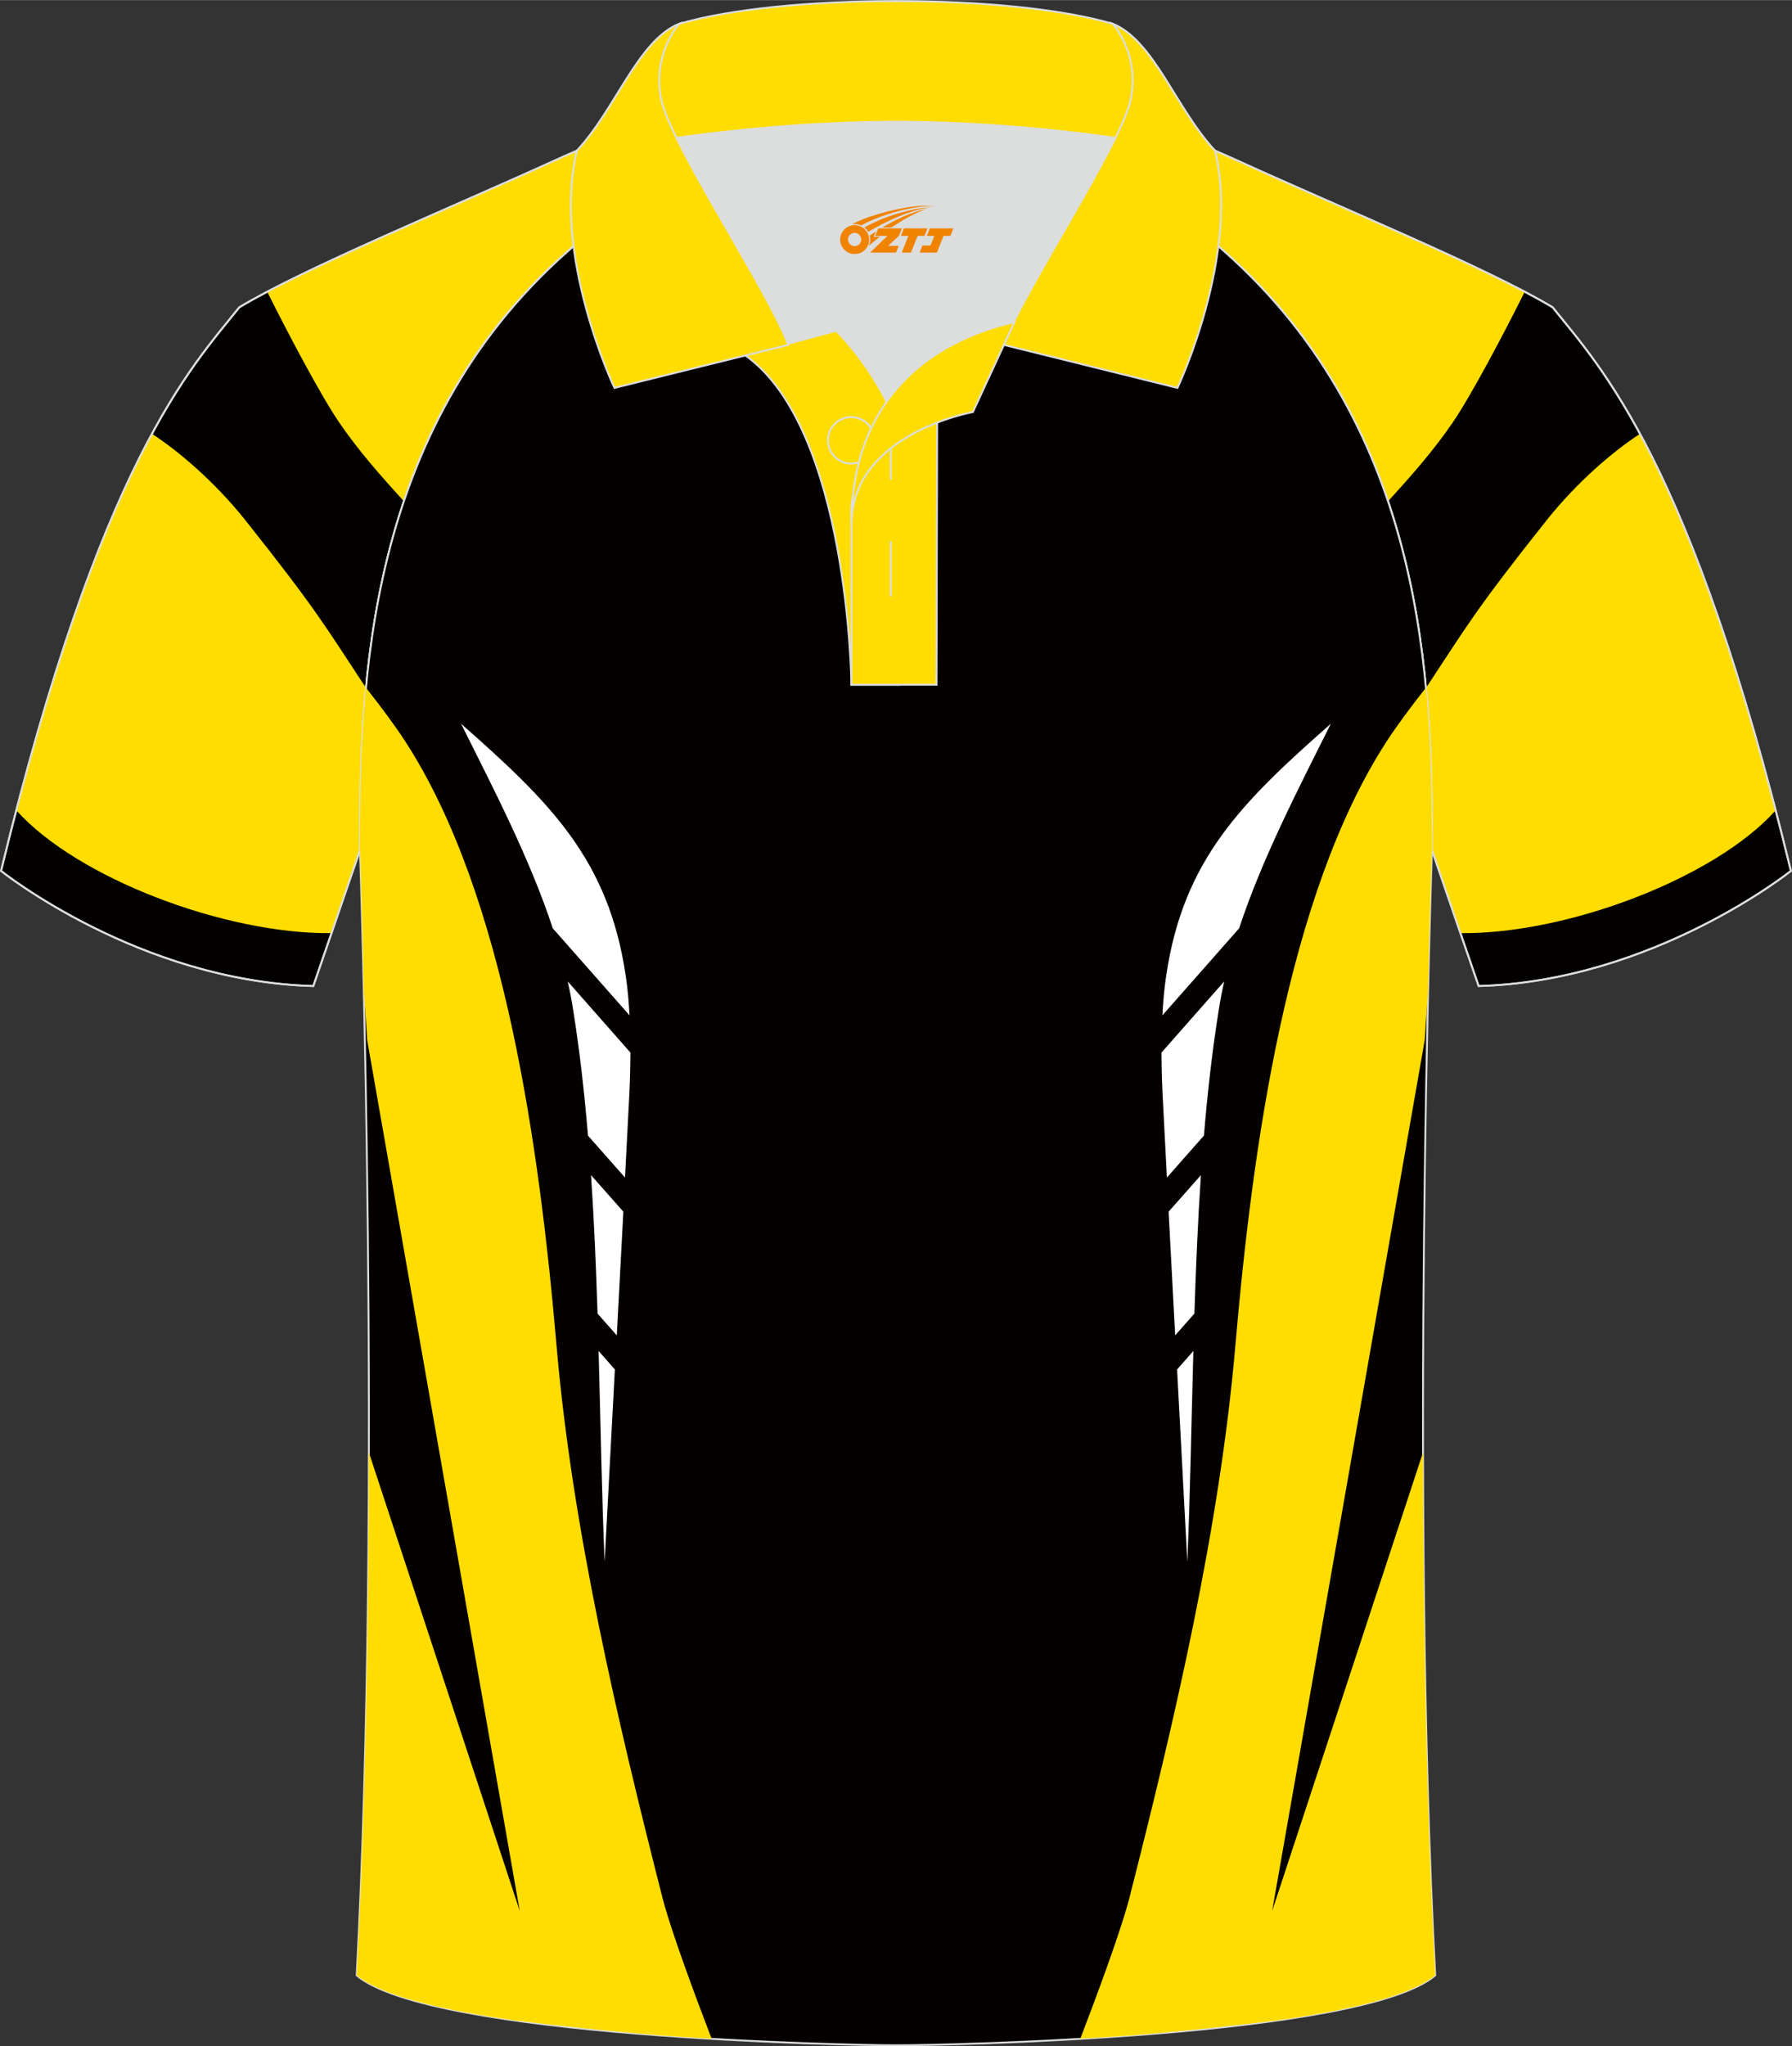
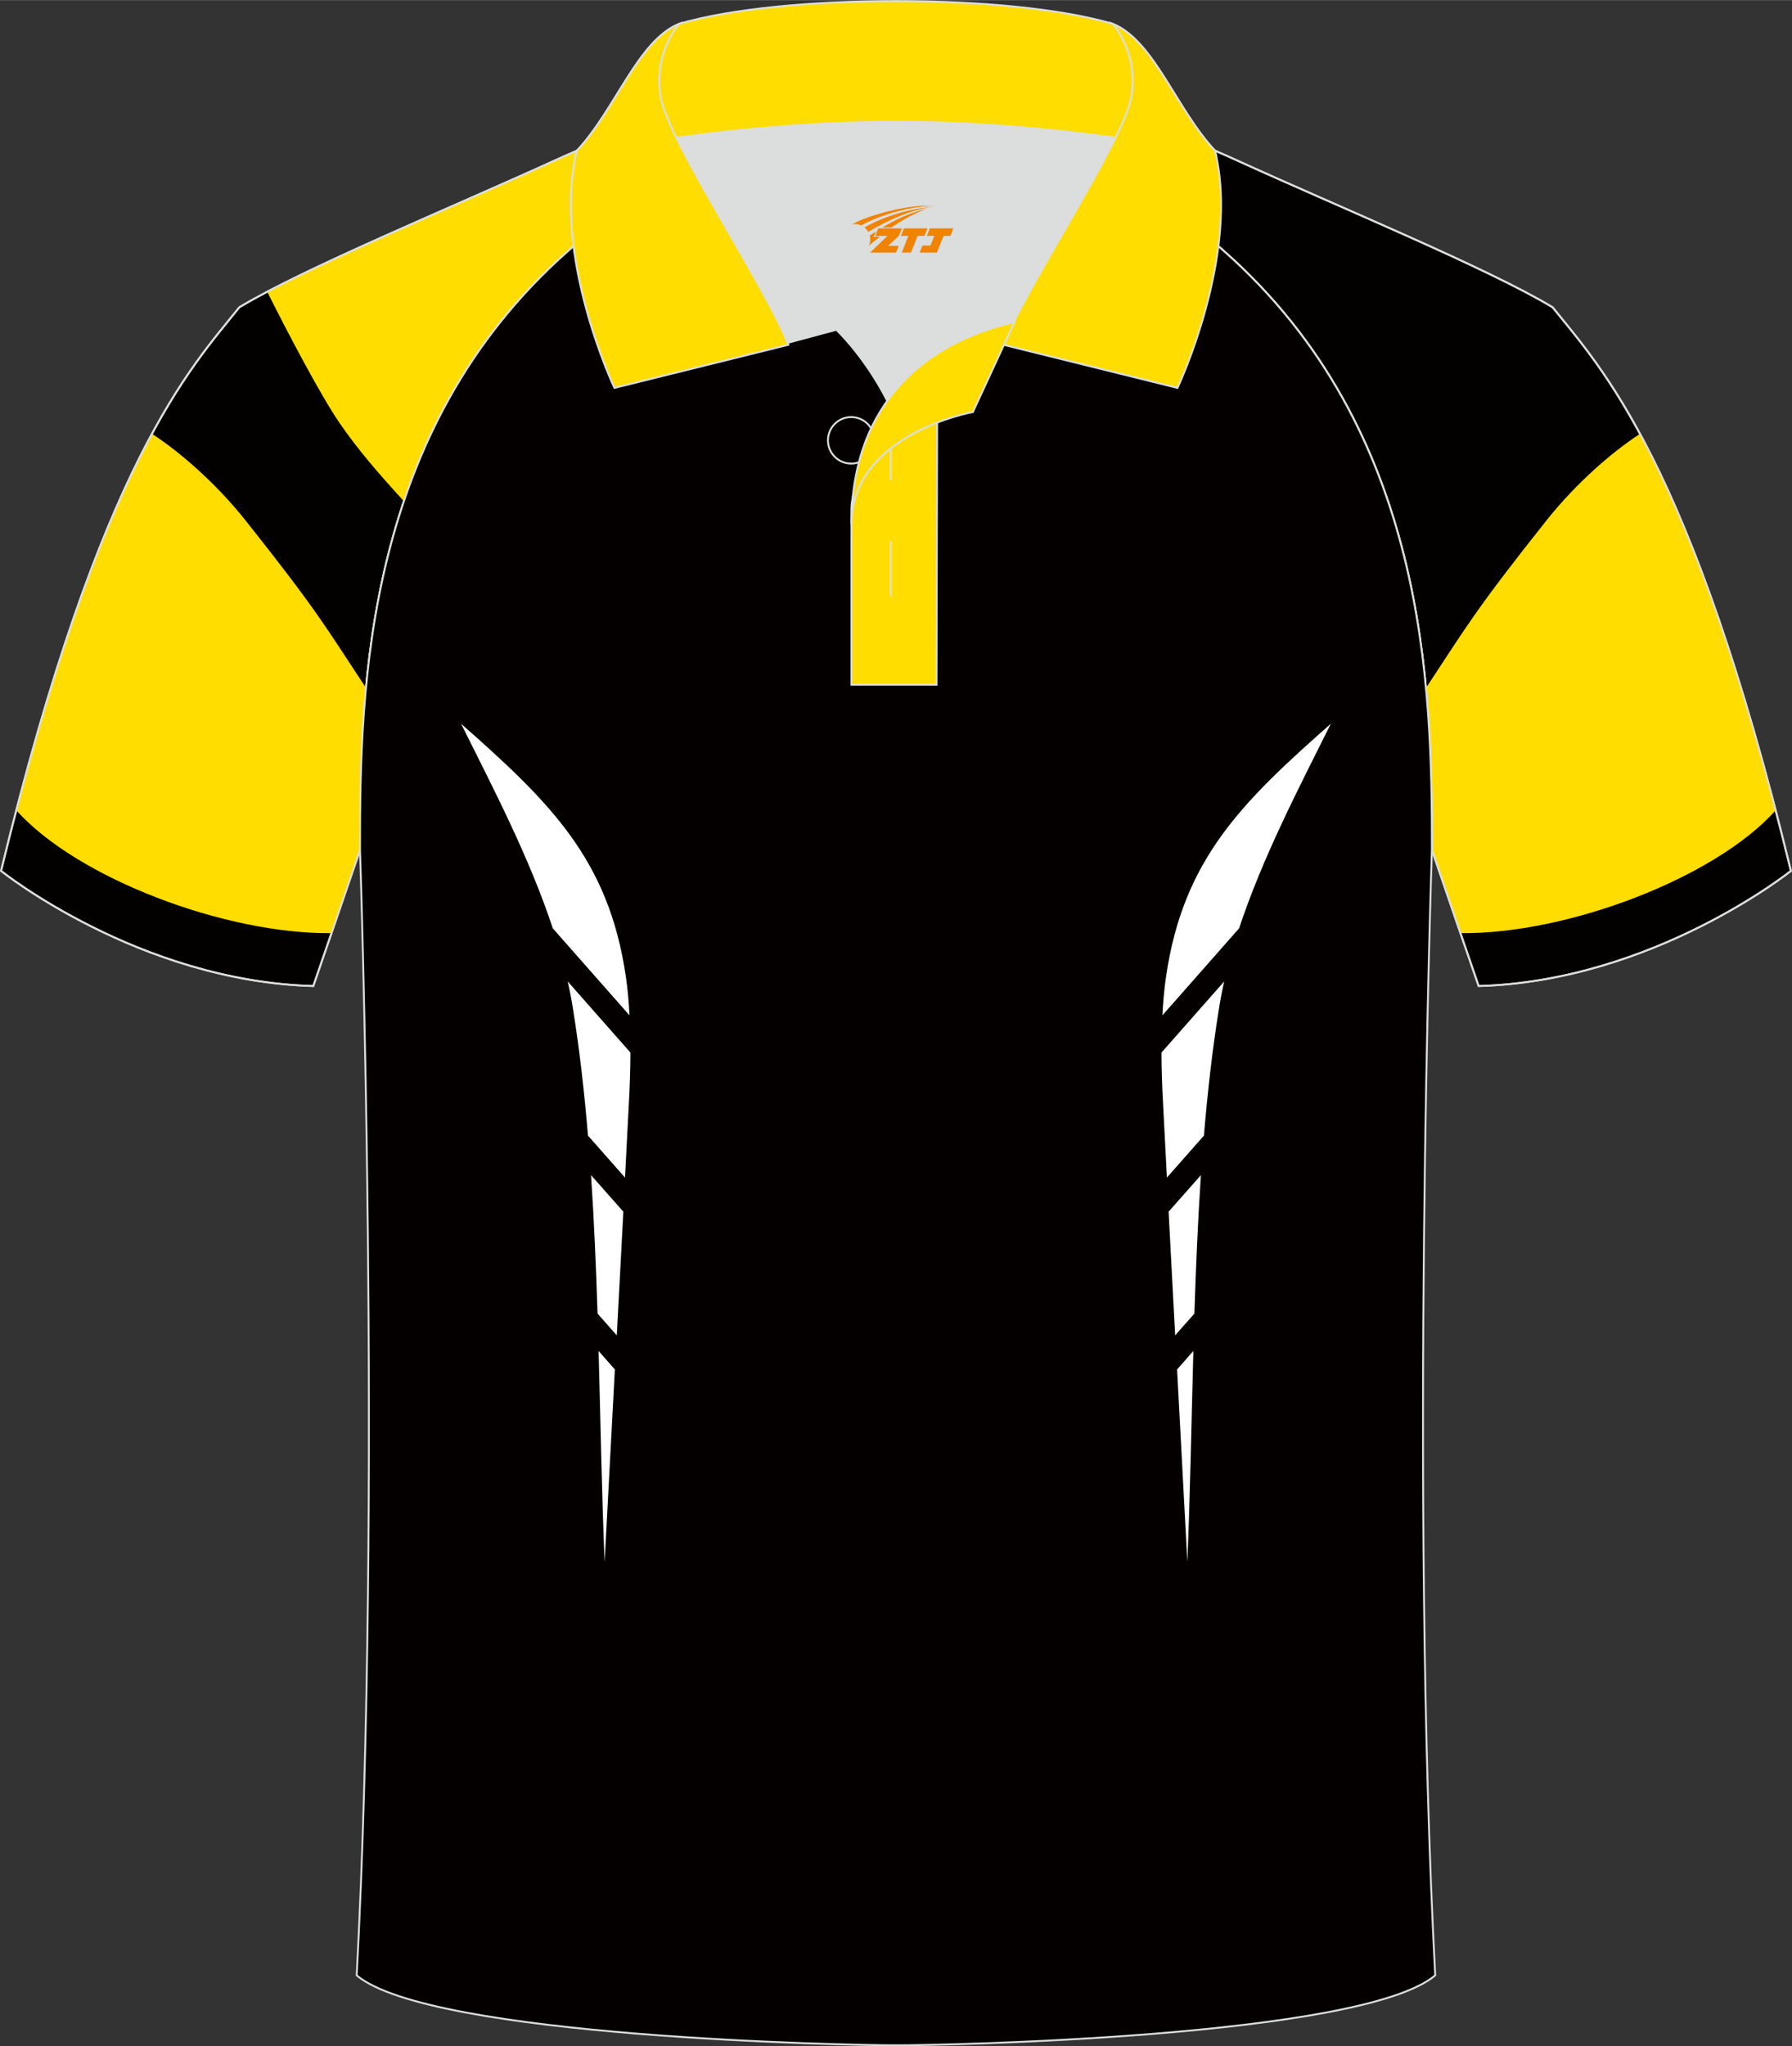
<svg xmlns="http://www.w3.org/2000/svg" version="1.1" id="图层_1" x="0px" y="0px" width="379.8px" height="433.5px" viewBox="0 0 379.96 433.64" enable-background="new 0 0 379.96 433.64" xml:space="preserve">
  <rect x="0" y="0" width="379.96" height="433.64" fill="#333333" stroke="none" />
  <g>
    <path fill-rule="evenodd" clip-rule="evenodd" fill="#030000" stroke="#DCDDDD" stroke-width="0.4" stroke-miterlimit="22.926" d="   M246.77,27.82c4.33,1.37,9.2,3.29,15.06,5.95c21.94,10.02,53.7,23.08,67.38,31.34c10.24,12.8,29.36,32.42,50.52,119.44   c0,0-29.19,23.38-66.21,24.4c0,0-7.17-20.82-9.9-28.84c0-34.68-1.03-88.85-44.05-126.87c-8.02-7.36-28.69-19.88-41.87-26.31   L246.77,27.82z" />
    <path fill-rule="evenodd" clip-rule="evenodd" fill="#FFDD00" d="M376.5,171.71c-12.88,14.39-44.28,26.28-66.83,26.03   c-2.15-6.25-4.67-13.58-6.05-17.64c0-8.9-0.46-23.44-1.28-34.3c8.64-13.08,10.43-16.49,25.58-35.55   c6.44-8.1,14.24-14.73,19.82-18.33C356.15,107.48,366.02,131.55,376.5,171.71z" />
-     <path fill-rule="evenodd" clip-rule="evenodd" fill="#FFDD00" d="M323.29,61.81c-4.37,8.77-11.38,22.04-15.26,27.7   c-4,5.85-8.48,10.96-13.73,16.71c-6.32-18.74-16.93-37.25-34.74-52.98c-7.68-7.05-26.97-18.84-40.17-25.47l-0.8-0.82l28.16,0.86   c4.33,1.37,9.2,3.29,15.06,5.95C281.03,42.54,307.75,53.63,323.29,61.81z" />
    <path fill="none" stroke="#DCDDDD" stroke-width="0.4" stroke-miterlimit="22.926" d="M246.77,27.82   c4.33,1.37,9.2,3.29,15.06,5.95c21.94,10.02,53.7,23.08,67.38,31.34c10.24,12.8,29.36,32.42,50.52,119.44   c0,0-29.19,23.38-66.21,24.4c0,0-7.17-20.82-9.9-28.84c0-34.68-1.03-88.85-44.05-126.87c-8.02-7.36-28.69-19.88-41.87-26.31   L246.77,27.82z" />
    <path fill-rule="evenodd" clip-rule="evenodd" fill="#030000" stroke="#DCDDDD" stroke-width="0.4" stroke-miterlimit="22.926" d="   M133.18,27.82c-4.33,1.37-9.2,3.29-15.06,5.95c-21.94,10.02-53.7,23.08-67.38,31.34C40.5,77.91,21.38,97.53,0.22,184.55   c0,0,29.19,23.38,66.21,24.4c0,0,7.17-20.82,9.9-28.84c0-34.68,1.03-88.85,44.05-126.87c8.02-7.36,28.69-19.88,41.87-26.31   L133.18,27.82z" />
    <path fill-rule="evenodd" clip-rule="evenodd" fill="#FFDD00" d="M3.46,171.71c12.88,14.39,44.28,26.28,66.83,26.03   c2.15-6.25,4.67-13.58,6.05-17.64c0-8.9,0.46-23.44,1.28-34.3c-8.64-13.08-10.43-16.49-25.58-35.55   c-6.44-8.1-14.24-14.73-19.82-18.33C23.8,107.48,13.93,131.55,3.46,171.71z" />
    <path fill-rule="evenodd" clip-rule="evenodd" fill="#FFDD00" d="M56.66,61.81c4.37,8.77,11.38,22.04,15.26,27.7   c4,5.85,8.48,10.96,13.73,16.71c6.32-18.74,16.93-37.25,34.74-52.98c7.68-7.05,26.97-18.84,40.17-25.47l0.8-0.82l-28.16,0.86   c-4.33,1.37-9.2,3.29-15.06,5.95C98.92,42.54,72.2,53.63,56.66,61.81z" />
    <path fill="none" stroke="#DCDDDD" stroke-width="0.4" stroke-miterlimit="22.926" d="M133.18,27.82   c-4.33,1.37-9.2,3.29-15.06,5.95c-21.94,10.02-53.7,23.08-67.38,31.34C40.5,77.91,21.38,97.53,0.22,184.55   c0,0,29.19,23.38,66.21,24.4c0,0,7.17-20.82,9.9-28.84c0-34.68,1.03-88.85,44.05-126.87c8.02-7.36,28.69-19.88,41.87-26.31   L133.18,27.82z" />
    <path fill-rule="evenodd" clip-rule="evenodd" fill="#040000" stroke="#DCDDDD" stroke-width="0.4" stroke-miterlimit="22.926" d="   M76.33,180.11c0,0.08,4.68,137.18-0.7,238.51c15.6,13.15,104.62,14.84,114.34,14.82c9.72,0.03,98.74-1.67,114.34-14.82   c-5.38-101.35-0.7-238.49-0.7-238.51l0,0c0-34.68-1.03-88.85-44.05-126.87c-7.66-7.03-26.88-18.77-40.06-25.42l-59.04-0.01   c-13.19,6.64-32.42,18.39-40.08,25.43C77.36,91.25,76.33,145.43,76.33,180.11L76.33,180.11z" />
-     <path fill-rule="evenodd" clip-rule="evenodd" fill="#FFDD00" d="M229.05,432.06c3.58-0.21,7.25-0.45,10.97-0.72   c10-0.82,20.46-1.9,30.97-3.19c15.37-2.19,28.24-5.26,33.32-9.54c-1.86-35.05-2.52-74.37-2.58-110.83l-31.99,97.18l32.35-184.58   c0.21-3.5,0.45-6.91,0.71-10.23c0.42-18.64,0.81-30.04,0.81-30.05l0,0c0-10.1-0.09-21.85-1.27-34.37   c-3.29,4.17-6.21,8.11-8.37,11.44c-21.07,32.52-28.41,85.96-32.04,128.07c-3.33,38.6-12.82,79.15-22.47,116.99   C237.7,409.11,232.45,423.22,229.05,432.06z" />
    <path fill-rule="evenodd" clip-rule="evenodd" fill="#FFFFFF" d="M282.18,153.36c-6.83,13.7-14.48,28.33-19.45,43.36l-16.27,18.45   c0.15-2.77,0.39-5.6,0.79-8.29C250.88,182.13,263.27,170.03,282.18,153.36L282.18,153.36L282.18,153.36L282.18,153.36z    M259.57,207.97l-13.3,15.08c0.01,3.88,0.15,6.95,0.2,8.24c0.05,1.14,0.42,8.28,0.95,18.25l7.85-8.89   c0.76-9.13,1.77-18.06,3.15-26.66C258.73,211.97,259.12,209.97,259.57,207.97L259.57,207.97L259.57,207.97L259.57,207.97z    M254.63,249.03c-0.65,9.68-1.06,19.52-1.38,29.34l-4.08,4.61l-1.39-26.21L254.63,249.03L254.63,249.03L254.63,249.03   L254.63,249.03z M253.03,286.29c-0.42,15.24-0.67,30.35-1.28,44.69c0,0-1.03-19.2-2.17-40.77L253.03,286.29z" />
-     <path fill-rule="evenodd" clip-rule="evenodd" fill="#FFDD00" d="M150.89,432.06c-3.58-0.21-7.25-0.45-10.97-0.72   c-10-0.82-20.46-1.9-30.97-3.19c-15.37-2.19-28.24-5.26-33.32-9.54c1.86-35.05,2.52-74.37,2.58-110.83l31.99,97.18L77.85,220.38   c-0.21-3.5-0.45-6.91-0.71-10.23c-0.42-18.64-0.81-30.04-0.81-30.05l0,0c0-10.1,0.09-21.85,1.27-34.37   c3.29,4.17,6.21,8.11,8.37,11.44c21.07,32.52,28.41,85.96,32.04,128.07c3.33,38.6,12.82,79.15,22.47,116.99   C142.24,409.11,147.5,423.22,150.89,432.06z" />
    <path fill-rule="evenodd" clip-rule="evenodd" fill="#FFFFFF" d="M97.76,153.36c6.83,13.7,14.48,28.33,19.45,43.36l16.27,18.45   c-0.15-2.77-0.39-5.6-0.79-8.29C129.06,182.13,116.67,170.03,97.76,153.36L97.76,153.36L97.76,153.36L97.76,153.36z M120.37,207.97   l13.3,15.08c-0.01,3.88-0.15,6.95-0.2,8.24c-0.05,1.14-0.42,8.28-0.95,18.25l-7.85-8.89c-0.76-9.13-1.77-18.06-3.15-26.66   C121.22,211.97,120.82,209.97,120.37,207.97L120.37,207.97L120.37,207.97L120.37,207.97z M125.32,249.03   c0.65,9.68,1.06,19.52,1.38,29.34l4.08,4.61l1.39-26.21L125.32,249.03L125.32,249.03L125.32,249.03L125.32,249.03z M126.92,286.29   c0.42,15.24,0.67,30.35,1.28,44.69c0,0,1.03-19.2,2.17-40.77L126.92,286.29z" />
    <path fill-rule="evenodd" clip-rule="evenodd" fill="#DCDDDD" d="M187.99,85.11c6.44-9.11,16.35-14.37,26.94-16.84   c5.24-10.64,16.09-27.82,21.62-39.14c-26.77-6.52-66.39-6.52-93.16,0c6.43,13.14,20,34.17,23.66,43.71l10.22-2.75   C177.27,70.09,183.27,75.76,187.99,85.11z" />
-     <path fill-rule="evenodd" clip-rule="evenodd" fill="#FFDD00" stroke="#DCDDDD" stroke-width="0.4" stroke-miterlimit="22.926" d="   M158.01,75.28l19.26-5.19c0,0,11.74,11.1,15.3,27.84c3.55,16.74-1.86,47.18-1.86,47.18h-10.18C180.53,145.1,180,90.85,158.01,75.28   z" />
    <path fill-rule="evenodd" clip-rule="evenodd" fill="#FFDD00" stroke="#DCDDDD" stroke-width="0.4" stroke-miterlimit="22.926" d="   M180.53,107.56v37.54h18.04l0.14-60.77C189.87,87.24,181.02,98.77,180.53,107.56z" />
    <path fill-rule="evenodd" clip-rule="evenodd" fill="#FFDD00" stroke="#DCDDDD" stroke-width="0.4" stroke-miterlimit="22.926" d="   M122.05,33.11c13.39-3.26,40.91-7.33,67.92-7.33c27,0,54.53,4.07,67.92,7.33l-0.28-1.2c-8.23-8.78-12.93-23.33-21.69-26.89   c-10.94-3.21-28.44-4.82-45.95-4.82s-35.01,1.61-45.95,4.82c-8.77,3.57-13.47,18.11-21.69,26.89L122.05,33.11z" />
    <path fill-rule="evenodd" clip-rule="evenodd" fill="#FFDD00" stroke="#DCDDDD" stroke-width="0.4" stroke-miterlimit="22.926" d="   M144.02,5.02c0,0-5.58,6.05-3.94,15.53c1.63,9.49,22.57,40.53,27.06,52.51l-36.86,9.13c0,0-13.39-28.22-7.95-50.28   C130.56,23.14,135.26,8.59,144.02,5.02z" />
    <path fill-rule="evenodd" clip-rule="evenodd" fill="#FFDD00" stroke="#DCDDDD" stroke-width="0.4" stroke-miterlimit="22.926" d="   M235.92,5.02c0,0,5.58,6.05,3.94,15.53c-1.63,9.49-22.57,40.53-27.06,52.51l36.86,9.13c0,0,13.39-28.22,7.95-50.28   C249.39,23.14,244.68,8.59,235.92,5.02z" />
    <path fill="none" stroke="#DCDDDD" stroke-width="0.4" stroke-miterlimit="22.926" d="M185.41,93.3c0-2.72-2.21-4.93-4.93-4.93   c-2.72,0-4.93,2.21-4.93,4.93s2.21,4.93,4.93,4.93S185.41,96.01,185.41,93.3z" />
    <line fill="none" stroke="#DCDDDD" stroke-width="0.4" stroke-miterlimit="22.926" x1="188.87" y1="114.63" x2="188.87" y2="126.38" />
    <line fill="none" stroke="#DCDDDD" stroke-width="0.4" stroke-miterlimit="22.926" x1="188.87" y1="89.87" x2="188.87" y2="101.63" />
    <path fill-rule="evenodd" clip-rule="evenodd" fill="#FFDD00" stroke="#DCDDDD" stroke-width="0.4" stroke-miterlimit="22.926" d="   M215.09,68.24l-8.81,19.07c0,0-25.75,4.58-25.75,23.82C180.53,84.95,196.81,72.44,215.09,68.24z" />
  </g>
  <g id="图层_x0020_1">
-     <path fill="#F08300" d="M178.32,51.78c0.416,1.136,1.472,1.984,2.752,2.032c0.144,0,0.304,0,0.448-0.016h0.016   c0.016,0,0.064,0,0.128-0.016c0.032,0,0.048-0.016,0.08-0.016c0.064-0.016,0.144-0.032,0.224-0.048c0.016,0,0.016,0,0.032,0   c0.192-0.048,0.4-0.112,0.576-0.208c0.192-0.096,0.4-0.224,0.608-0.384c0.672-0.56,1.104-1.408,1.104-2.352   c0-0.224-0.032-0.448-0.08-0.672l0,0C184.16,49.9,184.11,49.73,184.03,49.55C183.56,48.46,182.48,47.7,181.21,47.7C179.52,47.7,178.14,49.07,178.14,50.77C178.14,51.12,178.2,51.46,178.32,51.78L178.32,51.78L178.32,51.78z M182.62,50.8L182.62,50.8C182.59,51.58,181.93,52.18,181.15,52.14C180.36,52.11,179.77,51.46,179.8,50.67c0.032-0.784,0.688-1.376,1.472-1.344   C182.04,49.36,182.65,50.03,182.62,50.8L182.62,50.8z" />
    <polygon fill="#F08300" points="196.65,48.38 ,196.01,49.97 ,194.57,49.97 ,193.15,53.52 ,191.2,53.52 ,192.6,49.97 ,191.02,49.97    ,191.66,48.38" />
    <path fill="#F08300" d="M198.62,43.65c-1.008-0.096-3.024-0.144-5.056,0.112c-2.416,0.304-5.152,0.912-7.616,1.664   C183.9,46.03,182.03,46.75,180.68,47.52C180.88,47.49,181.07,47.47,181.26,47.47c0.48,0,0.944,0.112,1.36,0.288   C186.72,45.44,193.92,43.39,198.62,43.65L198.62,43.65L198.62,43.65z" />
    <path fill="#F08300" d="M184.09,49.12c4-2.368,8.88-4.672,13.488-5.248c-4.608,0.288-10.224,2-14.288,4.304   C183.61,48.43,183.88,48.75,184.09,49.12C184.09,49.12,184.09,49.12,184.09,49.12z" />
    <polygon fill="#F08300" points="202.14,48.38 ,201.52,49.97 ,200.06,49.97 ,198.65,53.52 ,198.19,53.52 ,196.68,53.52 ,194.99,53.52    ,195.58,52.02 ,197.29,52.02 ,198.11,49.97 ,196.52,49.97 ,197.16,48.38" />
    <polygon fill="#F08300" points="191.23,48.38 ,190.59,49.97 ,188.3,52.08 ,190.56,52.08 ,189.98,53.52 ,184.49,53.52 ,188.16,49.97    ,185.58,49.97 ,186.22,48.38" />
    <path fill="#F08300" d="M196.51,44.24c-3.376,0.752-6.464,2.192-9.424,3.952h1.888C191.4,46.62,193.74,45.19,196.51,44.24z    M185.71,49.06C185.08,49.44,185.02,49.49,184.41,49.9c0.064,0.256,0.112,0.544,0.112,0.816c0,0.496-0.112,0.976-0.32,1.392   c0.176-0.16,0.32-0.304,0.432-0.4c0.272-0.24,0.768-0.64,1.6-1.296l0.32-0.256H185.23l0,0L185.71,49.06L185.71,49.06L185.71,49.06z" />
  </g>
</svg>